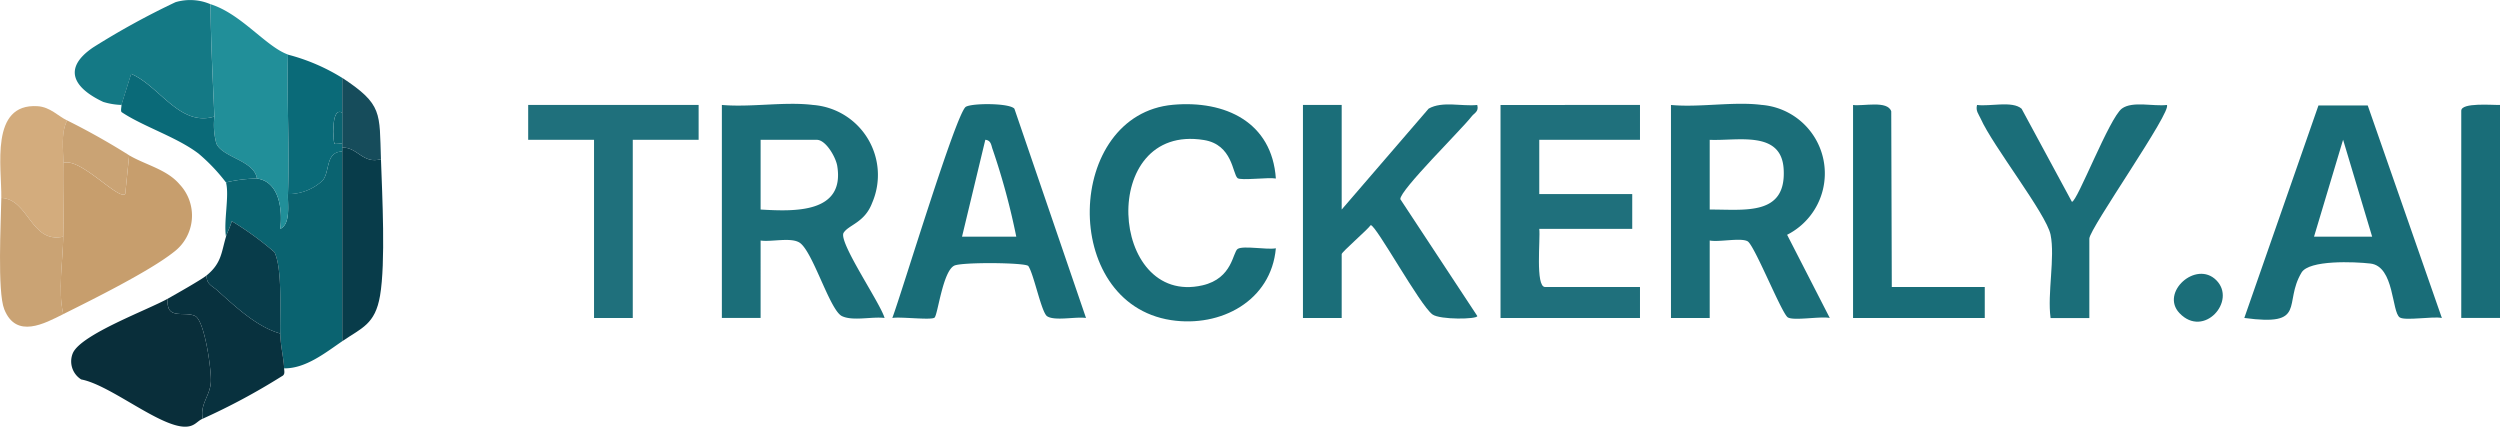
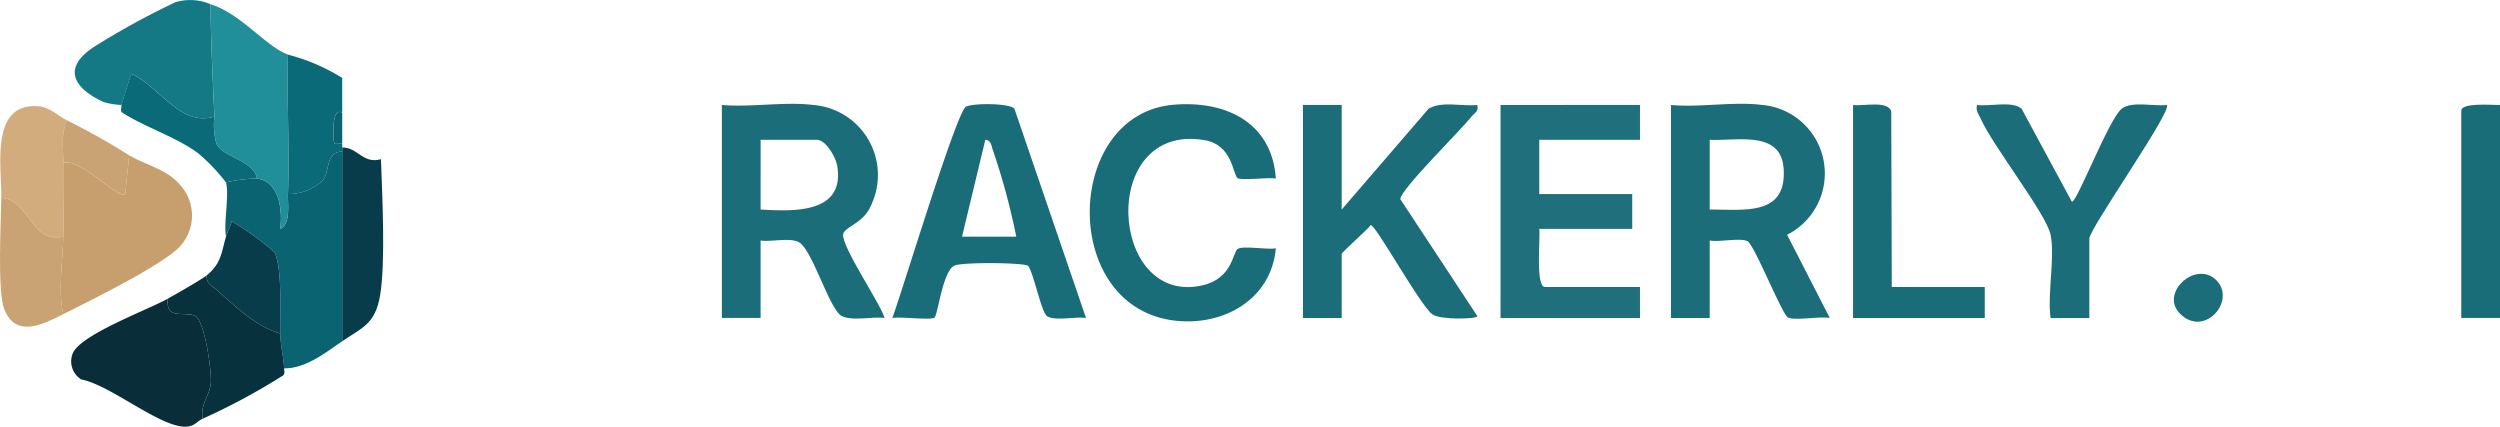
<svg xmlns="http://www.w3.org/2000/svg" id="Group_2728" data-name="Group 2728" width="221.814" height="37.86" viewBox="0 0 221.814 37.86">
  <defs>
    <clipPath id="clip-path">
      <rect id="Rectangle_1966" data-name="Rectangle 1966" width="221.814" height="37.86" fill="none" />
    </clipPath>
  </defs>
  <g id="Group_2727" data-name="Group 2727" transform="translate(0 0)" clip-path="url(#clip-path)">
    <path id="Path_2306" data-name="Path 2306" d="M194.416,26.9a6.232,6.232,0,0,1,5.255,8.693c-.664,1.757-2.077,1.934-2.529,2.649-.5.784,3.268,6.25,3.633,7.559-1.1-.142-2.813.3-3.783-.166-1.088-.526-2.6-5.82-3.781-6.531-.786-.473-2.485-.032-3.435-.174V45.8h-3.437V26.9c2.556.227,5.585-.308,8.077,0m-4.64,9.28c2.962.172,7.489.364,6.8-3.865-.129-.786-1.014-2.321-1.815-2.321h-4.984Z" transform="translate(-122.291 -17.589)" fill="#1b6e79" />
    <path id="Path_2307" data-name="Path 2307" d="M439.416,26.887a6.1,6.1,0,0,1,2.227,11.521l3.786,7.381c-.823-.17-3.207.273-3.725-.054-.54-.341-2.951-6.39-3.561-6.746-.593-.345-2.538.09-3.367-.073v6.874h-3.437v-18.9c2.535.242,5.618-.329,8.077,0m-4.64,9.28c3.107-.018,6.83.6,6.559-3.622-.22-3.424-4.1-2.457-6.559-2.565Z" transform="translate(-283.081 -17.577)" fill="#1b6e79" />
    <path id="Path_2308" data-name="Path 2308" d="M339.776,27v9.28l7.716-8.954c1.213-.691,2.94-.181,4.313-.324.155.6-.247.687-.512,1.031-.859,1.12-6.387,6.554-6.313,7.328l6.83,10.368c.008.293-3.309.346-3.981-.144-1.115-.814-4.994-7.913-5.475-7.924-.321.443-2.578,2.39-2.578,2.572V45.9h-3.437V27Z" transform="translate(-220.734 -17.688)" fill="#1b6e79" />
-     <path id="Path_2309" data-name="Path 2309" d="M590.29,27.227l6.577,18.855c-.8-.168-3.245.266-3.732-.046-.733-.47-.465-4.537-2.606-4.784-1.428-.164-5.436-.331-6.113.8-1.647,2.749.545,4.793-5.077,4.028l6.578-18.853Zm.391,11.639-2.578-8.6-2.578,8.6Z" transform="translate(-380.211 -17.869)" fill="#196d78" />
    <path id="Path_2310" data-name="Path 2310" d="M247.527,45.857c-.883-.141-2.78.293-3.452-.156-.507-.339-1.173-3.732-1.665-4.451-.215-.315-5.912-.363-6.574-.036-1.023.506-1.459,4.36-1.748,4.61s-3.054-.1-3.746.033c.838-2.225,5.673-18.226,6.523-18.737.562-.338,3.884-.34,4.309.172Zm-6.188-7.217a61.478,61.478,0,0,0-2.085-7.711c-.142-.357-.124-.83-.661-.882l-2.066,8.593Z" transform="translate(-151.17 -17.644)" fill="#196d78" />
    <path id="Path_2311" data-name="Path 2311" d="M399.713,27.088v3.093h-8.937v4.812h8.249v3.093h-8.249c.114.839-.365,5.156.516,5.156h8.421v2.75H387.339v-18.9Z" transform="translate(-254.204 -17.777)" fill="#1f707c" />
    <path id="Path_2312" data-name="Path 2312" d="M297.813,33.489c-.655-.126-3.127.205-3.4-.037-.448-.4-.435-2.966-2.977-3.378-9.414-1.526-8.427,14.806-.128,12.892,2.684-.619,2.671-2.949,3.123-3.232.5-.314,2.605.1,3.383-.055-.412,4.659-4.882,7.051-9.3,6.374-9.893-1.518-9.394-18.254.176-19.106,4.629-.412,8.782,1.534,9.124,6.542" transform="translate(-184.613 -17.65)" fill="#196d78" />
    <path id="Path_2313" data-name="Path 2313" d="M68.545,39.088V55.93c-1.509,1.03-3.244,2.427-5.156,2.406-.035-.919-.316-1.941-.344-3.093-.043-1.779.212-5.746-.515-7.219a27.4,27.4,0,0,0-3.784-2.747c-.113.455-.394.97-.514,1.373-.22-1.348.309-3.628,0-4.812a12.728,12.728,0,0,1,2.75-.344c2.016.277,2.267,2.823,2.066,4.467.955-.452.647-2.21.684-3.092a4.462,4.462,0,0,0,3.084-1.212c.667-.827.221-2.509,1.728-2.569" transform="translate(-38.181 -25.653)" fill="#0a6370" />
    <path id="Path_2314" data-name="Path 2314" d="M516.8,38.507c-.374-1.839-5.119-7.866-6.2-10.295-.182-.409-.462-.68-.326-1.218,1.11.158,3.141-.392,3.956.337l4.463,8.258c.47,0,3.33-7.475,4.441-8.279.942-.682,2.81-.169,3.978-.315.54.476-6.873,10.973-6.873,11.856V45.9H516.8c-.3-2.163.409-5.378,0-7.39" transform="translate(-334.861 -17.682)" fill="#1b6e79" />
    <path id="Path_2315" data-name="Path 2315" d="M21.753,40.088c1.438.851,3.342,1.244,4.472,2.574A4.043,4.043,0,0,1,25.7,48.68c-2.148,1.7-7.183,4.2-9.795,5.5-.485-2.1-.041-4.586,0-6.874.038-2.171-.024-4.359,0-6.531,1.468-.563,4.914,3.343,5.5,2.748Z" transform="translate(-10.293 -26.309)" fill="#c79e6d" />
-     <path id="Path_2316" data-name="Path 2316" d="M151.463,27.088v3.093h-5.843V45.992h-3.437V30.181h-5.843V27.088Z" transform="translate(-89.477 -17.777)" fill="#1f707c" />
    <path id="Path_2317" data-name="Path 2317" d="M26.938,77.088c-.229,1.956,1.462,1.081,2.413,1.54.856.414,1.466,4.834,1.4,5.864-.076,1.24-.985,1.958-.722,3.251-.5.2-.689.695-1.532.708-2.282.037-6.674-3.711-9.248-4.192a1.888,1.888,0,0,1-.738-2.349c.766-1.676,6.682-3.836,8.425-4.823" transform="translate(-12.042 -50.592)" fill="#092e3a" />
    <path id="Path_2318" data-name="Path 2318" d="M481.776,43.161h8.249v2.75H478.339v-18.9c.887.127,3.064-.429,3.389.564Z" transform="translate(-313.926 -17.696)" fill="#196d78" />
    <path id="Path_2319" data-name="Path 2319" d="M61.213,5.556c-.126,4.11.171,8.268,0,12.374-.037.882.271,2.64-.684,3.092.2-1.643-.049-4.189-2.066-4.467-.245-1.613-3.046-1.853-3.6-3.1a6.294,6.294,0,0,1-.177-2.4c-.142-3.318-.318-6.646-.344-9.968,2.735.858,4.914,3.767,6.874,4.468" transform="translate(-35.662 -0.714)" fill="#218f99" />
    <path id="Path_2320" data-name="Path 2320" d="M31.336.374c.026,3.322.2,6.65.344,9.968C28.62,11.28,26.8,7.611,24.3,6.555l-.865,2.756a6.165,6.165,0,0,1-1.614-.268c-2.6-1.22-3.662-2.953-.906-4.831A68.862,68.862,0,0,1,28.231.193a4.582,4.582,0,0,1,3.105.181" transform="translate(-12.659 0)" fill="#147985" />
    <path id="Path_2321" data-name="Path 2321" d="M638.776,27.04v18.9h-3.437V27.555c0-.754,2.793-.491,3.437-.516" transform="translate(-416.962 -17.729)" fill="#196d78" />
    <path id="Path_2322" data-name="Path 2322" d="M46.736,71.088c-.031.779.479.917.922,1.312,1.582,1.412,3.521,3.267,5.609,3.843.028,1.153.308,2.175.344,3.093.011.289.107.56-.221.711a57.91,57.91,0,0,1-7,3.757c-.263-1.293.646-2.011.722-3.251.063-1.029-.547-5.45-1.4-5.864-.95-.459-2.641.416-2.413-1.54.72-.407,2.955-1.669,3.437-2.062" transform="translate(-28.402 -46.654)" fill="#08313e" />
    <path id="Path_2323" data-name="Path 2323" d="M6.007,28.656c-.573,1.128-.33,2.528-.344,3.781-.024,2.172.038,4.359,0,6.531-2.889.65-3.044-3.327-5.5-3.437.043-2.7-1.036-8.412,3.219-8.139,1.126.072,1.825.889,2.624,1.265" transform="translate(-0.047 -17.97)" fill="#d3ac7d" />
    <path id="Path_2324" data-name="Path 2324" d="M91.776,39.117c.111,3.2.421,9.184-.082,12.119-.436,2.539-1.609,2.843-3.355,4.035V38.086c1.357-.046,1.843,1.5,3.437,1.031" transform="translate(-57.975 -24.995)" fill="#083c4a" />
    <path id="Path_2325" data-name="Path 2325" d="M5.616,54.525c-.041,2.288-.485,4.774,0,6.874-1.66.828-4.181,2.226-5.239-.433C-.245,59.4.083,53.216.117,51.088c2.456.11,2.611,4.087,5.5,3.437" transform="translate(0 -33.528)" fill="#caa374" />
    <path id="Path_2326" data-name="Path 2326" d="M79.089,16.15v3.093C78.052,18.67,78.3,21.866,78.4,22c.042.056.494-.033.687,0v.687c-1.507.059-1.061,1.741-1.728,2.569a4.462,4.462,0,0,1-3.084,1.212c.171-4.106-.126-8.264,0-12.374a17.413,17.413,0,0,1,4.812,2.062" transform="translate(-48.726 -9.246)" fill="#0a6a78" />
    <path id="Path_2327" data-name="Path 2327" d="M59.867,67.06c-2.088-.576-4.026-2.432-5.609-3.843-.442-.395-.953-.533-.922-1.312,1.325-1.08,1.305-2.041,1.719-3.437.119-.4.4-.917.514-1.373a27.4,27.4,0,0,1,3.784,2.747c.727,1.473.472,5.44.515,7.219" transform="translate(-35.003 -37.47)" fill="#083c4a" />
    <path id="Path_2328" data-name="Path 2328" d="M39.542,22.856a6.294,6.294,0,0,0,.177,2.4c.557,1.245,3.358,1.485,3.6,3.1a12.729,12.729,0,0,0-2.75.344,16.25,16.25,0,0,0-2.429-2.555c-1.937-1.475-4.878-2.382-6.816-3.673-.14-.093.016-.608-.036-.646l.865-2.756c2.507,1.056,4.324,4.725,7.384,3.787" transform="translate(-20.521 -12.515)" fill="#0a6a78" />
    <path id="Path_2329" data-name="Path 2329" d="M22.106,34.181l-.345,3.435c-.583.595-4.03-3.311-5.5-2.748.014-1.253-.23-2.653.344-3.781a62.518,62.518,0,0,1,5.5,3.093" transform="translate(-10.647 -20.403)" fill="#caa374" />
-     <path id="Path_2330" data-name="Path 2330" d="M91.776,27.306c-1.594.466-2.08-1.078-3.437-1.031V20.088c3.6,2.373,3.294,3.089,3.437,7.218" transform="translate(-57.975 -13.183)" fill="#164c5b" />
    <path id="Path_2331" data-name="Path 2331" d="M564.914,71.245c1.838,1.838-1.111,5.186-3.263,2.924-1.739-1.828,1.467-4.721,3.263-2.924" transform="translate(-368.273 -46.385)" fill="#1b6e79" />
    <path id="Path_2332" data-name="Path 2332" d="M86.838,28.957v2.75c-.192-.03-.644.059-.687,0-.1-.131-.351-3.326.687-2.752" transform="translate(-56.474 -18.959)" fill="#0a6370" />
  </g>
</svg>